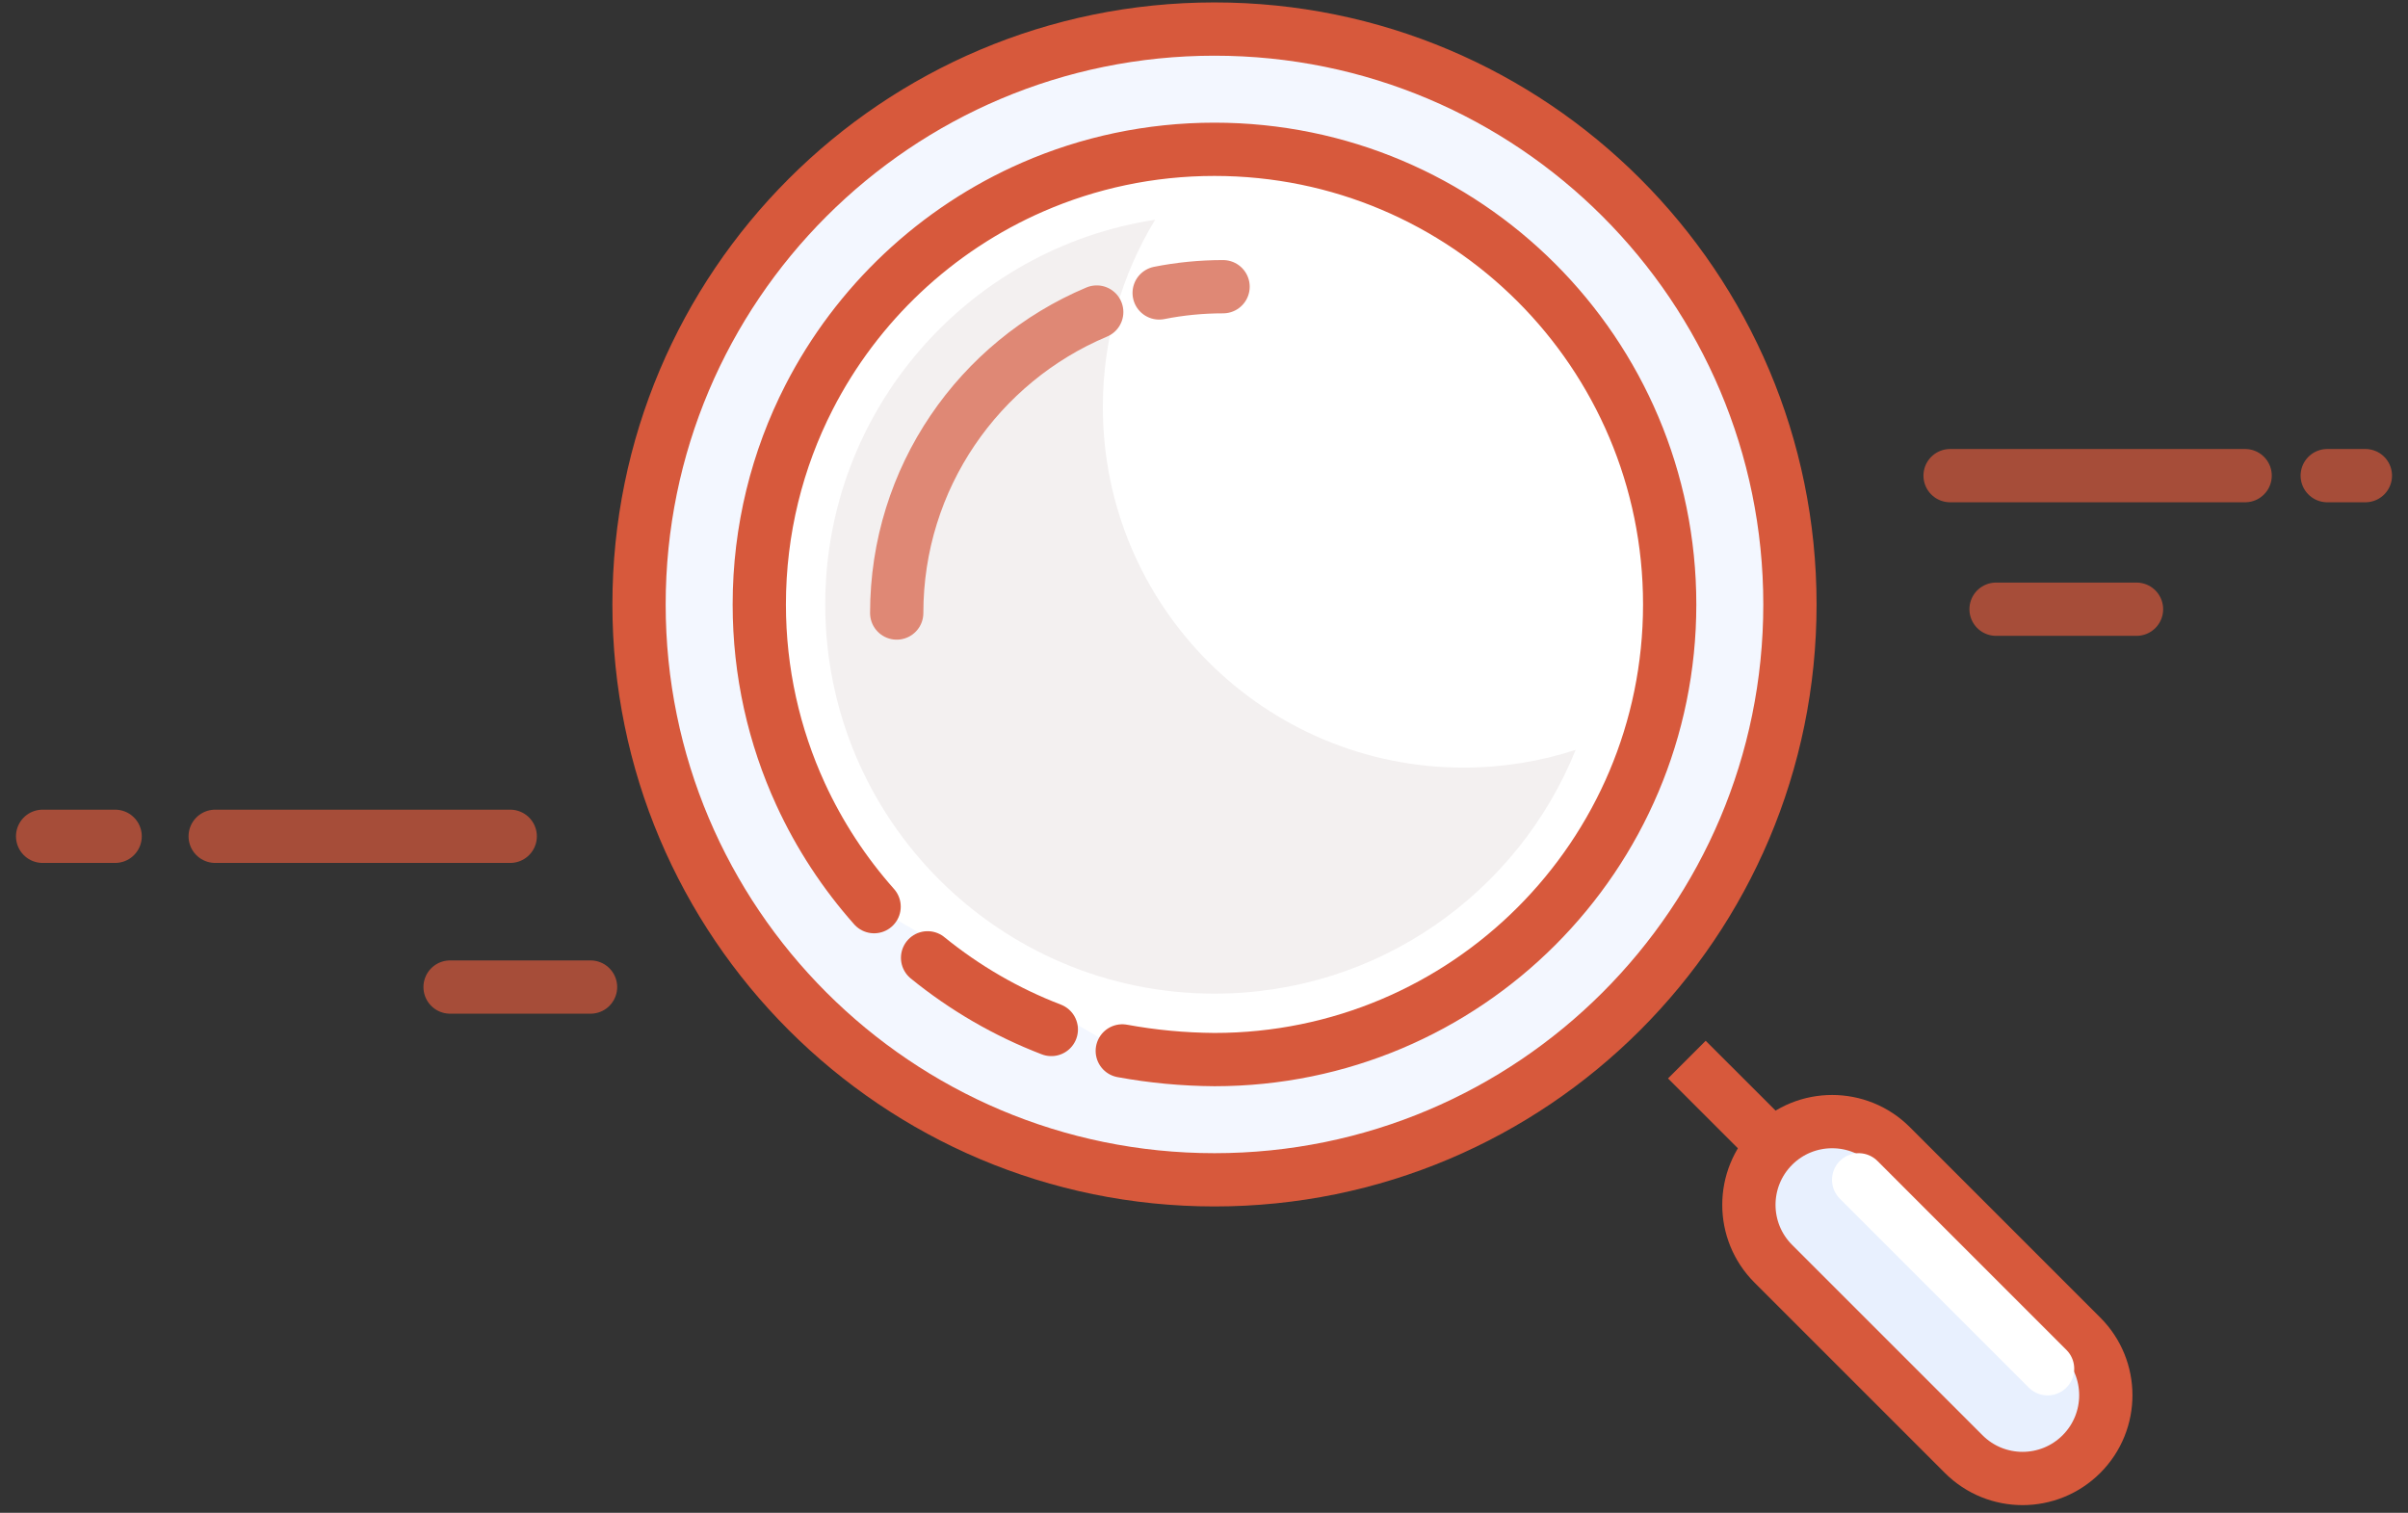
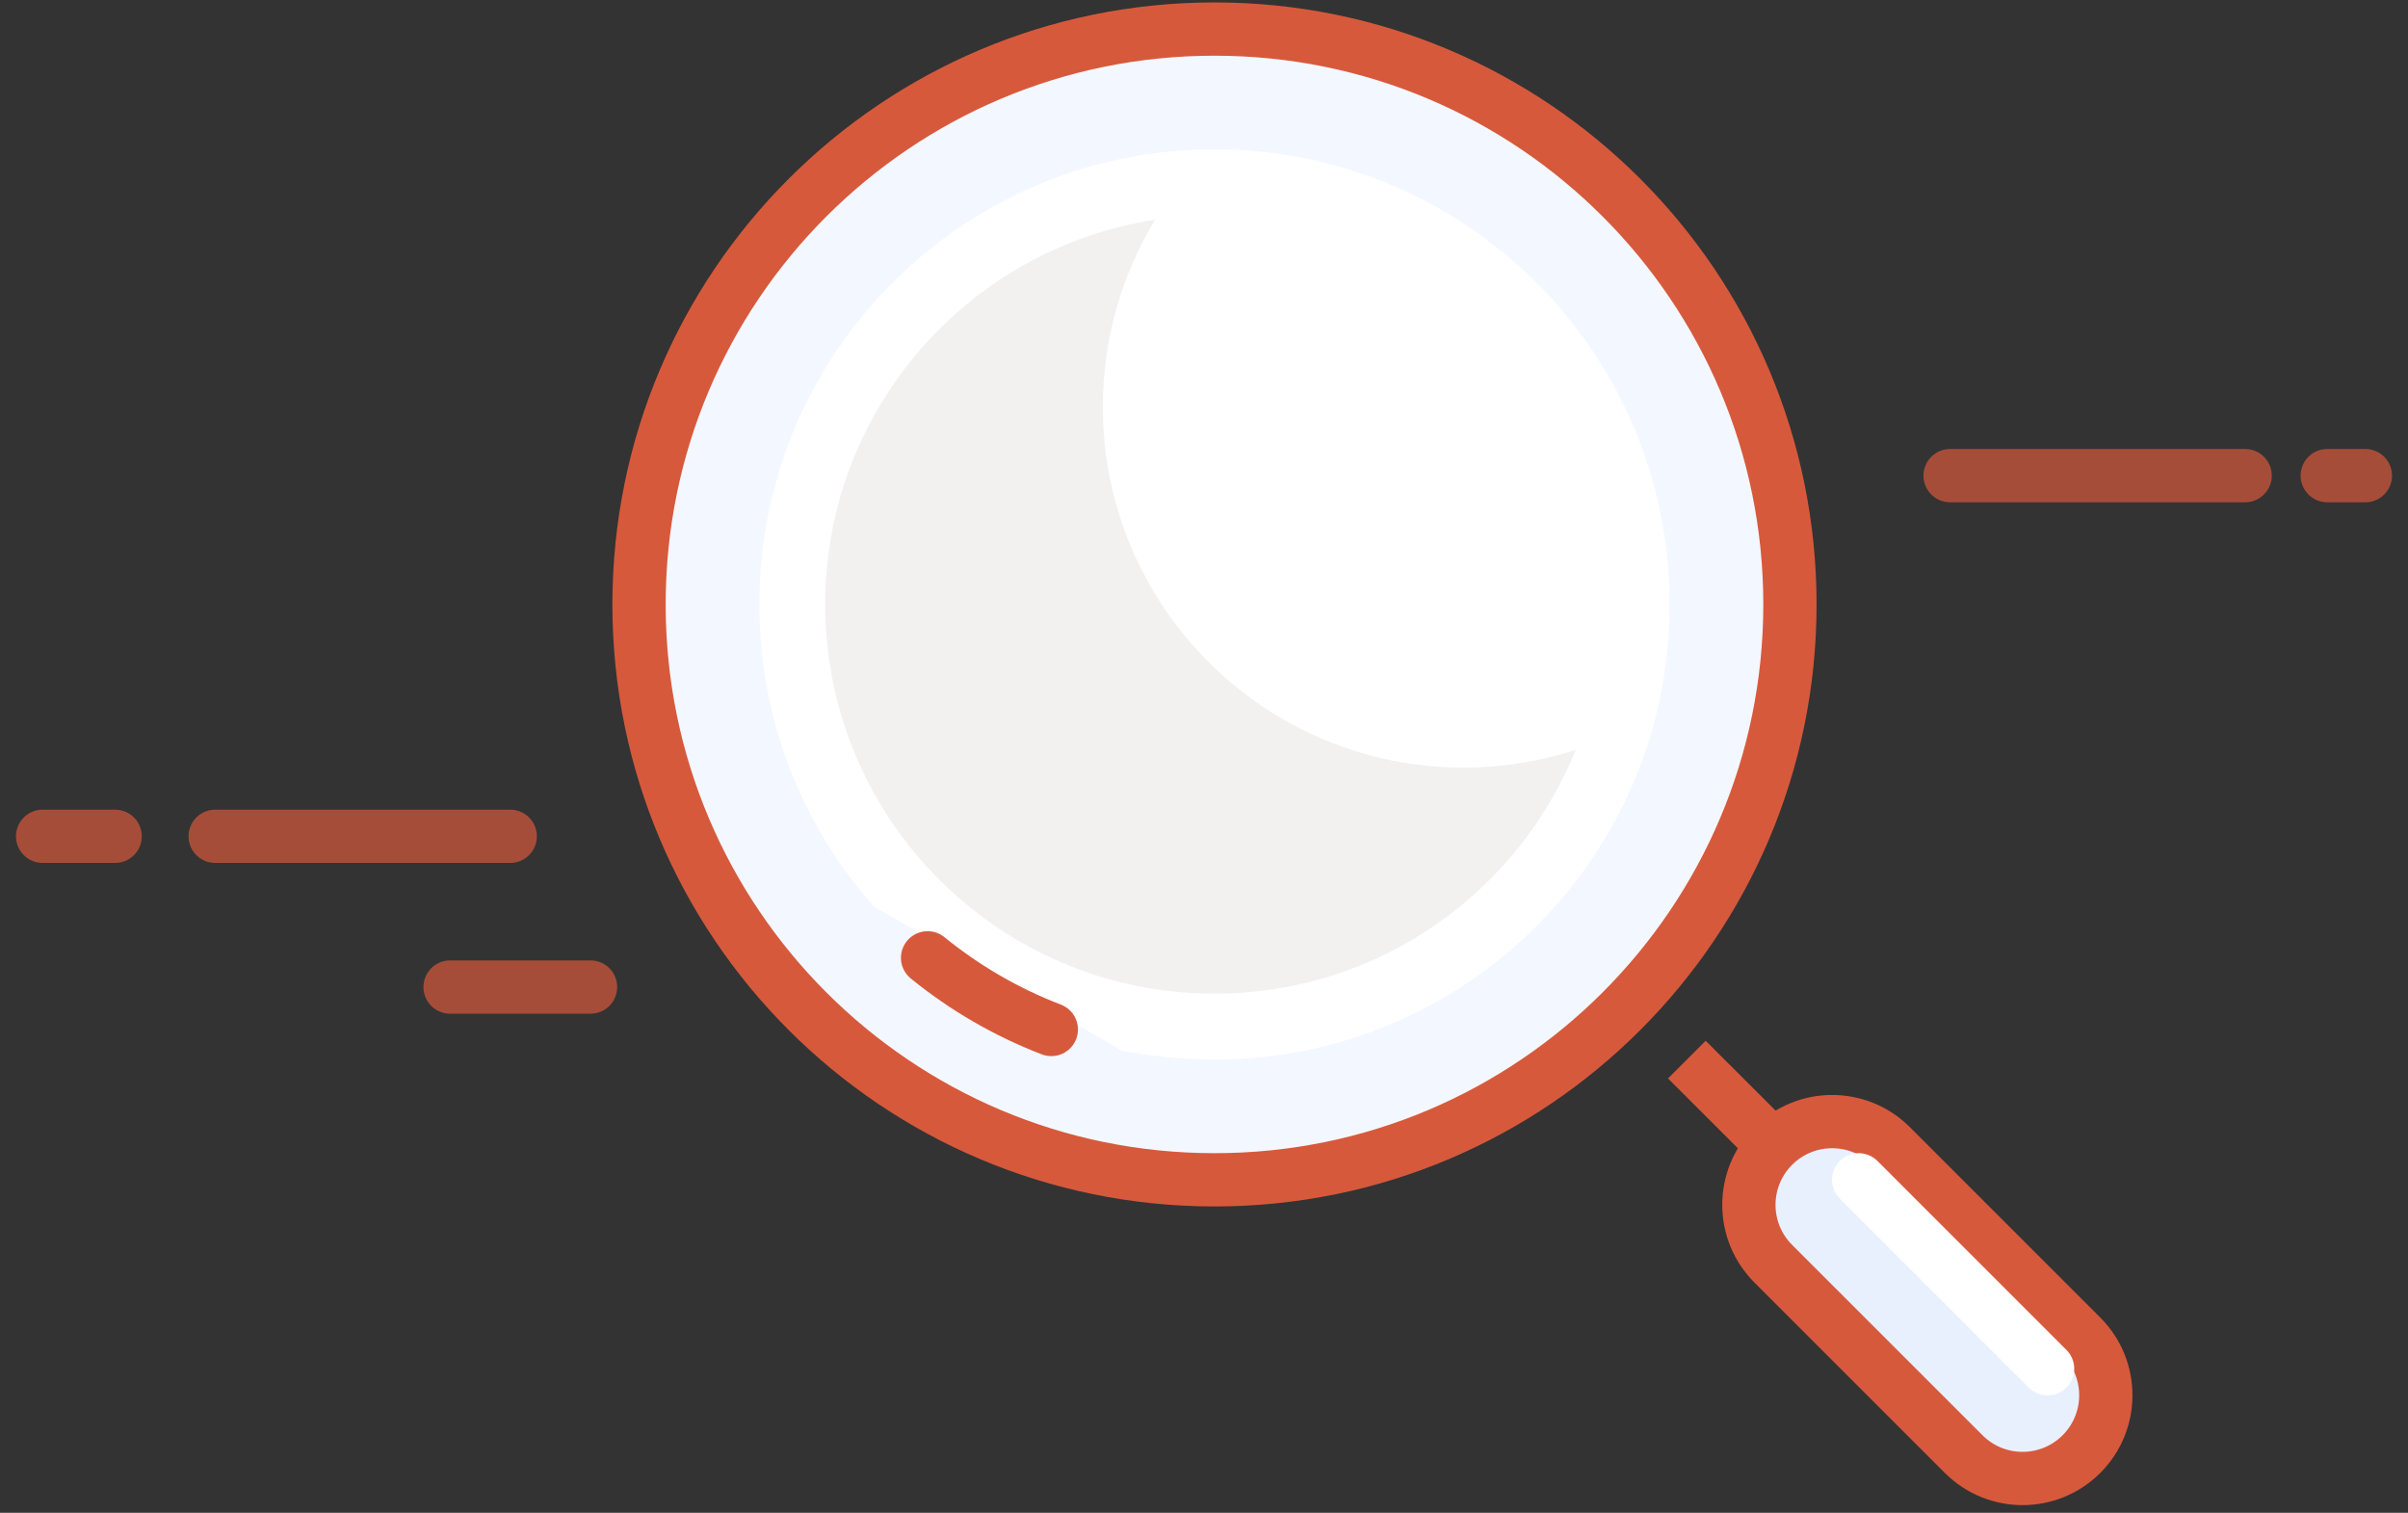
<svg xmlns="http://www.w3.org/2000/svg" width="113" height="71" viewBox="0 0 113 71" fill="none">
  <rect x="0" y="0" width="113" height="71" fill="#333333" stroke="none" />
  <path d="M56.992 55.372C71.906 55.372 83.996 43.282 83.996 28.368C83.996 13.454 71.906 1.364 56.992 1.364C42.078 1.364 29.988 13.454 29.988 28.368C29.988 43.282 42.078 55.372 56.992 55.372Z" fill="#F3F7FF" stroke="#D7593C" stroke-width="2.5" />
  <path fill-rule="evenodd" clip-rule="evenodd" d="M52.665 49.322C54.083 49.583 55.525 49.719 56.992 49.729C68.79 49.729 78.353 40.166 78.353 28.368C78.353 16.571 68.79 7.007 56.992 7.007C53.962 7.007 51.078 7.638 48.467 8.776C43.929 10.753 40.211 14.262 37.965 18.648C36.473 21.564 35.631 24.868 35.631 28.368C35.631 31.544 36.324 34.558 37.567 37.267C38.455 39.202 39.623 40.98 41.019 42.552" fill="white" />
-   <path d="M52.665 49.322C54.083 49.583 55.525 49.719 56.992 49.729C68.79 49.729 78.353 40.166 78.353 28.368C78.353 16.571 68.79 7.007 56.992 7.007C53.962 7.007 51.078 7.638 48.467 8.776C43.929 10.753 40.211 14.262 37.965 18.648C36.473 21.564 35.631 24.868 35.631 28.368C35.631 31.544 36.324 34.558 37.567 37.267C38.455 39.202 39.623 40.98 41.019 42.552" stroke="#D7593C" stroke-width="2.5" stroke-linecap="round" />
  <path d="M43.529 44.953C45.26 46.361 47.216 47.502 49.335 48.316" stroke="#D7593C" stroke-width="2.5" stroke-linecap="round" />
  <path d="M79.159 49.73L83.996 54.566" stroke="#D7593C" stroke-width="2.5" />
  <path fill-rule="evenodd" clip-rule="evenodd" d="M83.214 53.784C81.689 55.31 81.689 57.784 83.214 59.309L92.15 68.245C93.676 69.771 96.149 69.771 97.675 68.245C99.201 66.719 99.201 64.246 97.675 62.72L88.739 53.784C87.214 52.259 84.74 52.259 83.214 53.784Z" fill="#E8F0FE" stroke="#D7593C" stroke-width="2.5" />
  <path d="M87.221 55.372L96.087 64.239" stroke="white" stroke-width="2.5" stroke-linecap="round" />
  <path fill-rule="evenodd" clip-rule="evenodd" d="M51.753 19.098C51.753 28.447 59.331 36.026 68.68 36.026C70.517 36.026 72.285 35.734 73.941 35.193C71.238 41.9 64.668 46.635 56.992 46.635C46.904 46.635 38.726 38.456 38.726 28.368C38.726 19.227 45.441 11.654 54.207 10.313C52.65 12.875 51.753 15.882 51.753 19.098Z" fill="#F3F0F0" />
-   <path d="M57.395 13.456C56.369 13.456 55.366 13.556 54.396 13.749M51.466 14.645C45.952 16.963 42.08 22.415 42.08 28.771" stroke="#DF8875" stroke-width="2.5" stroke-linecap="round" />
  <path d="M27.712 46.325H21.121M23.943 39.25H10.098H23.943ZM5.403 39.25H2H5.403Z" stroke="#D7593C" stroke-opacity="0.7" stroke-width="2.5" stroke-linecap="round" stroke-linejoin="round" />
-   <path d="M100.26 28.592H93.669M105.357 22.323H91.512H105.357ZM111 22.323H109.21H111Z" stroke="#D7593C" stroke-opacity="0.7" stroke-width="2.5" stroke-linecap="round" stroke-linejoin="round" />
+   <path d="M100.26 28.592M105.357 22.323H91.512H105.357ZM111 22.323H109.21H111Z" stroke="#D7593C" stroke-opacity="0.7" stroke-width="2.5" stroke-linecap="round" stroke-linejoin="round" />
</svg>